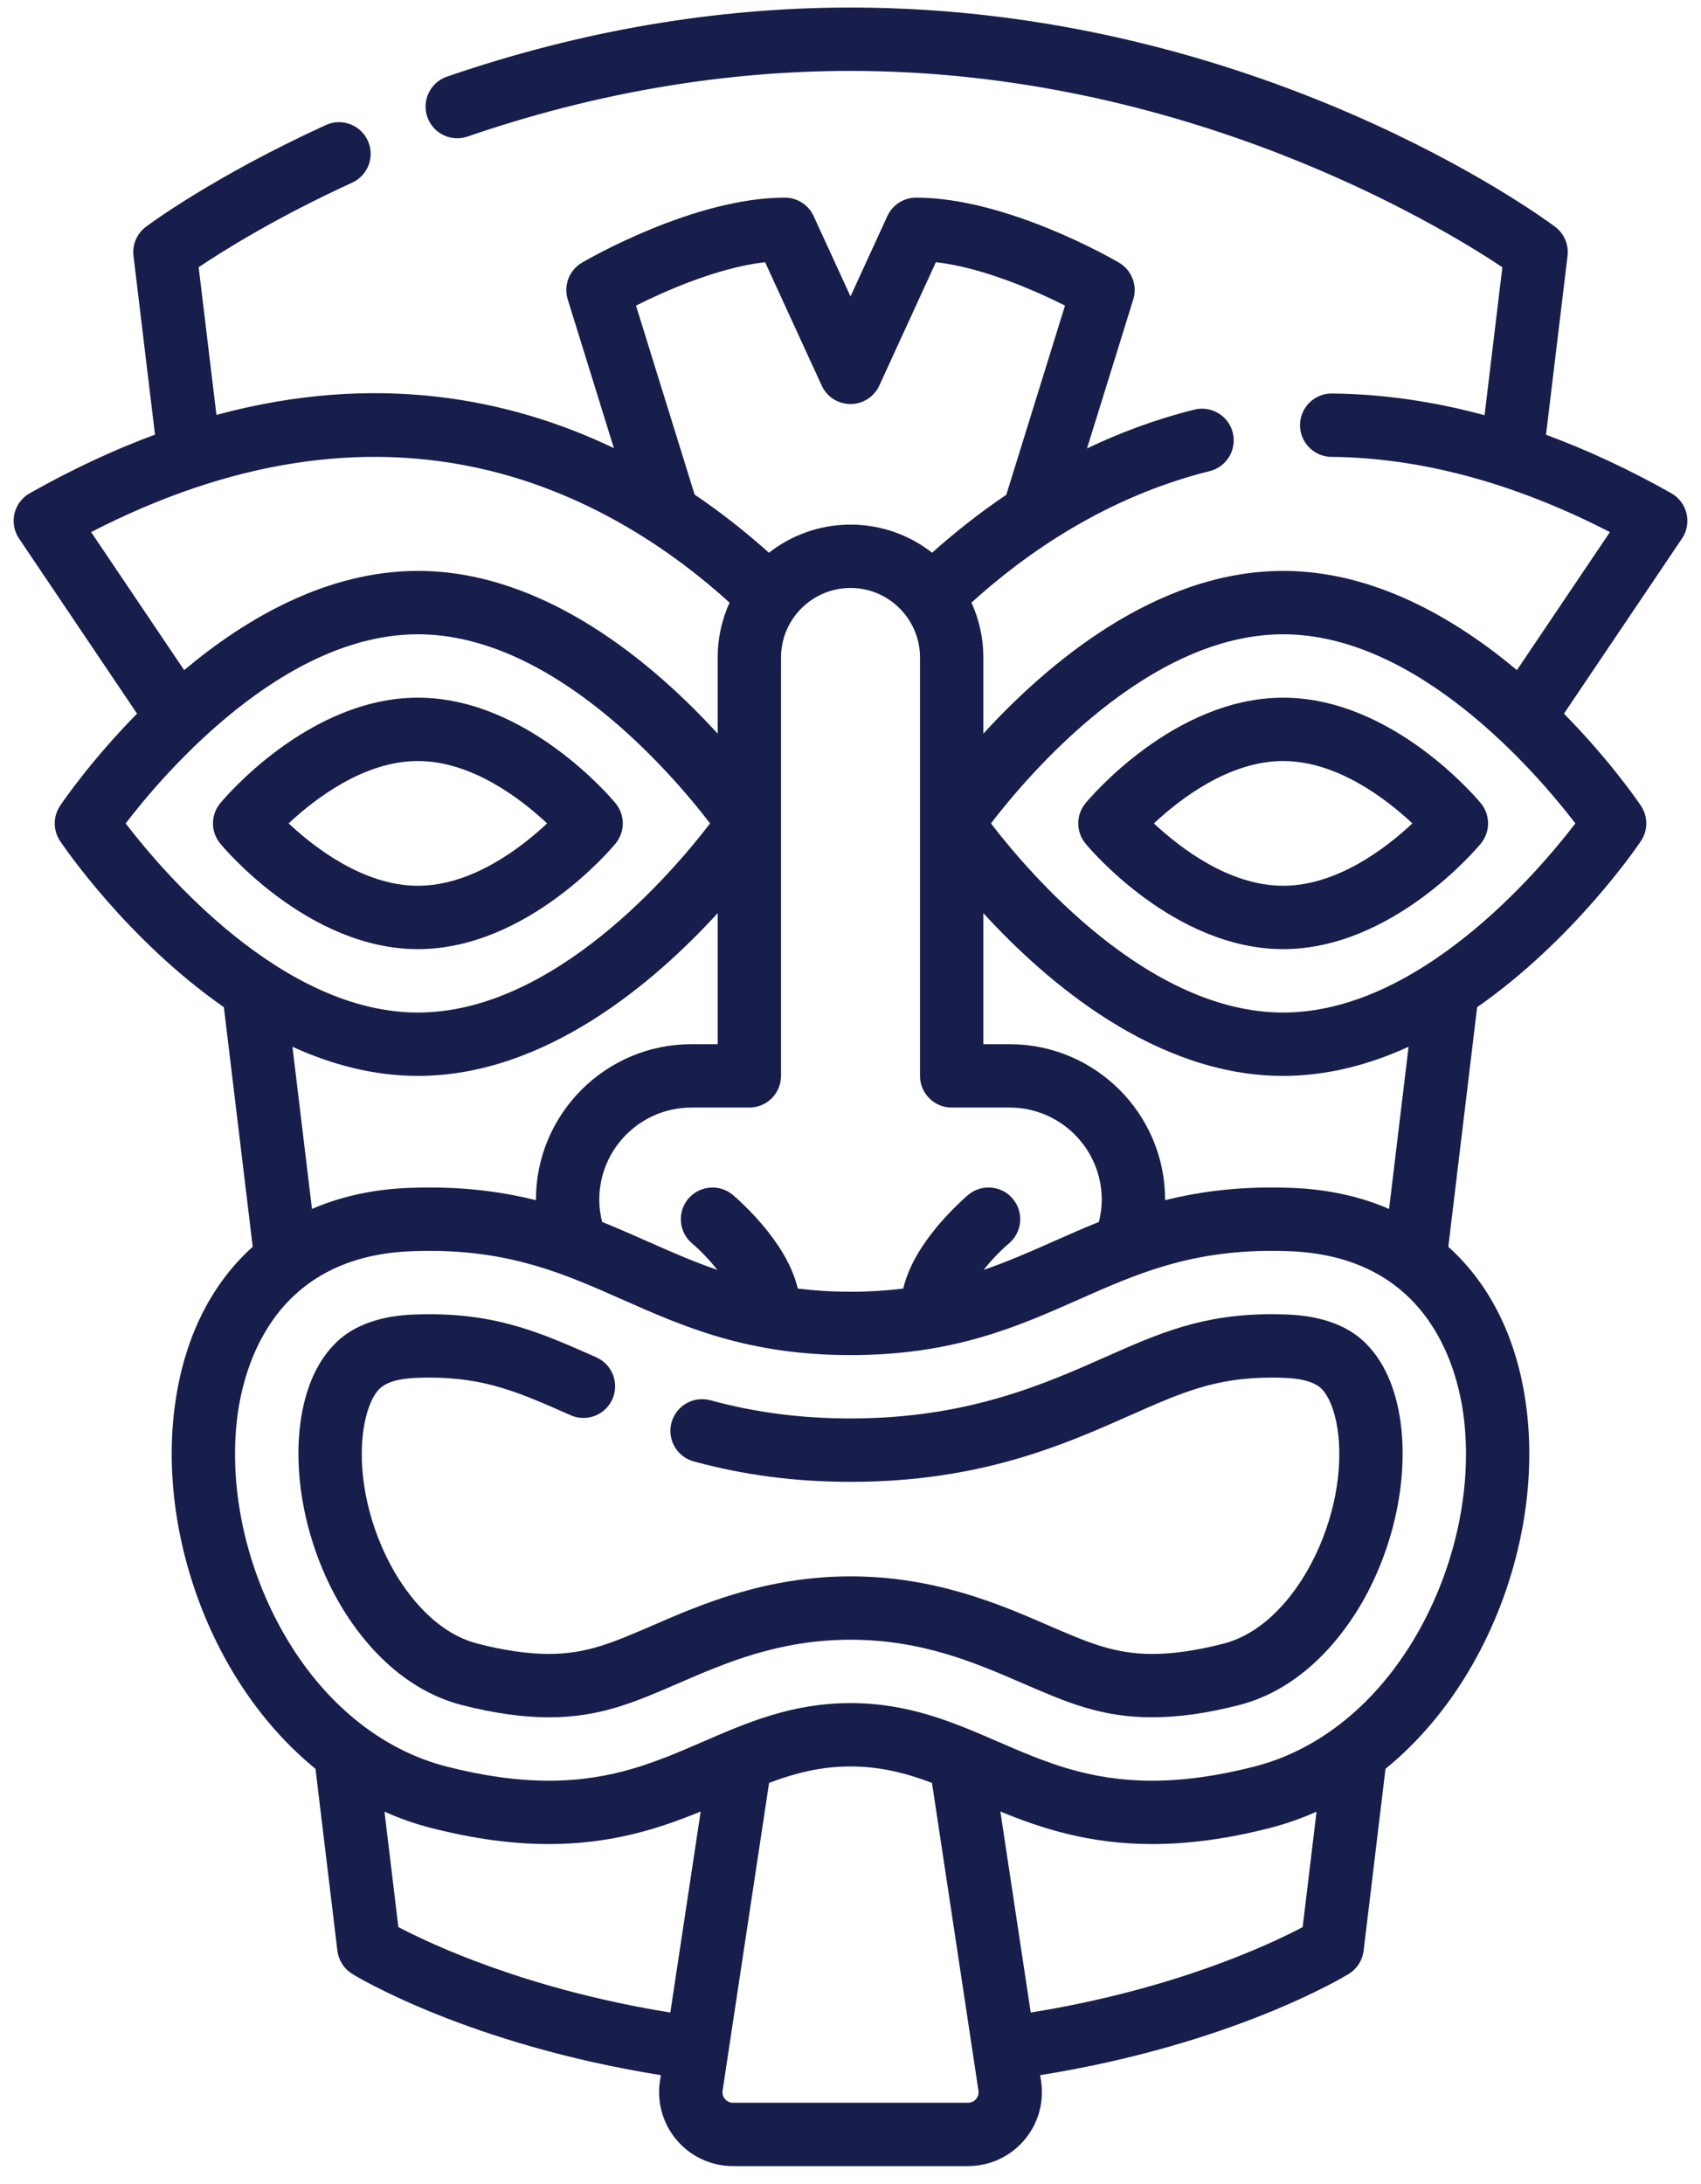
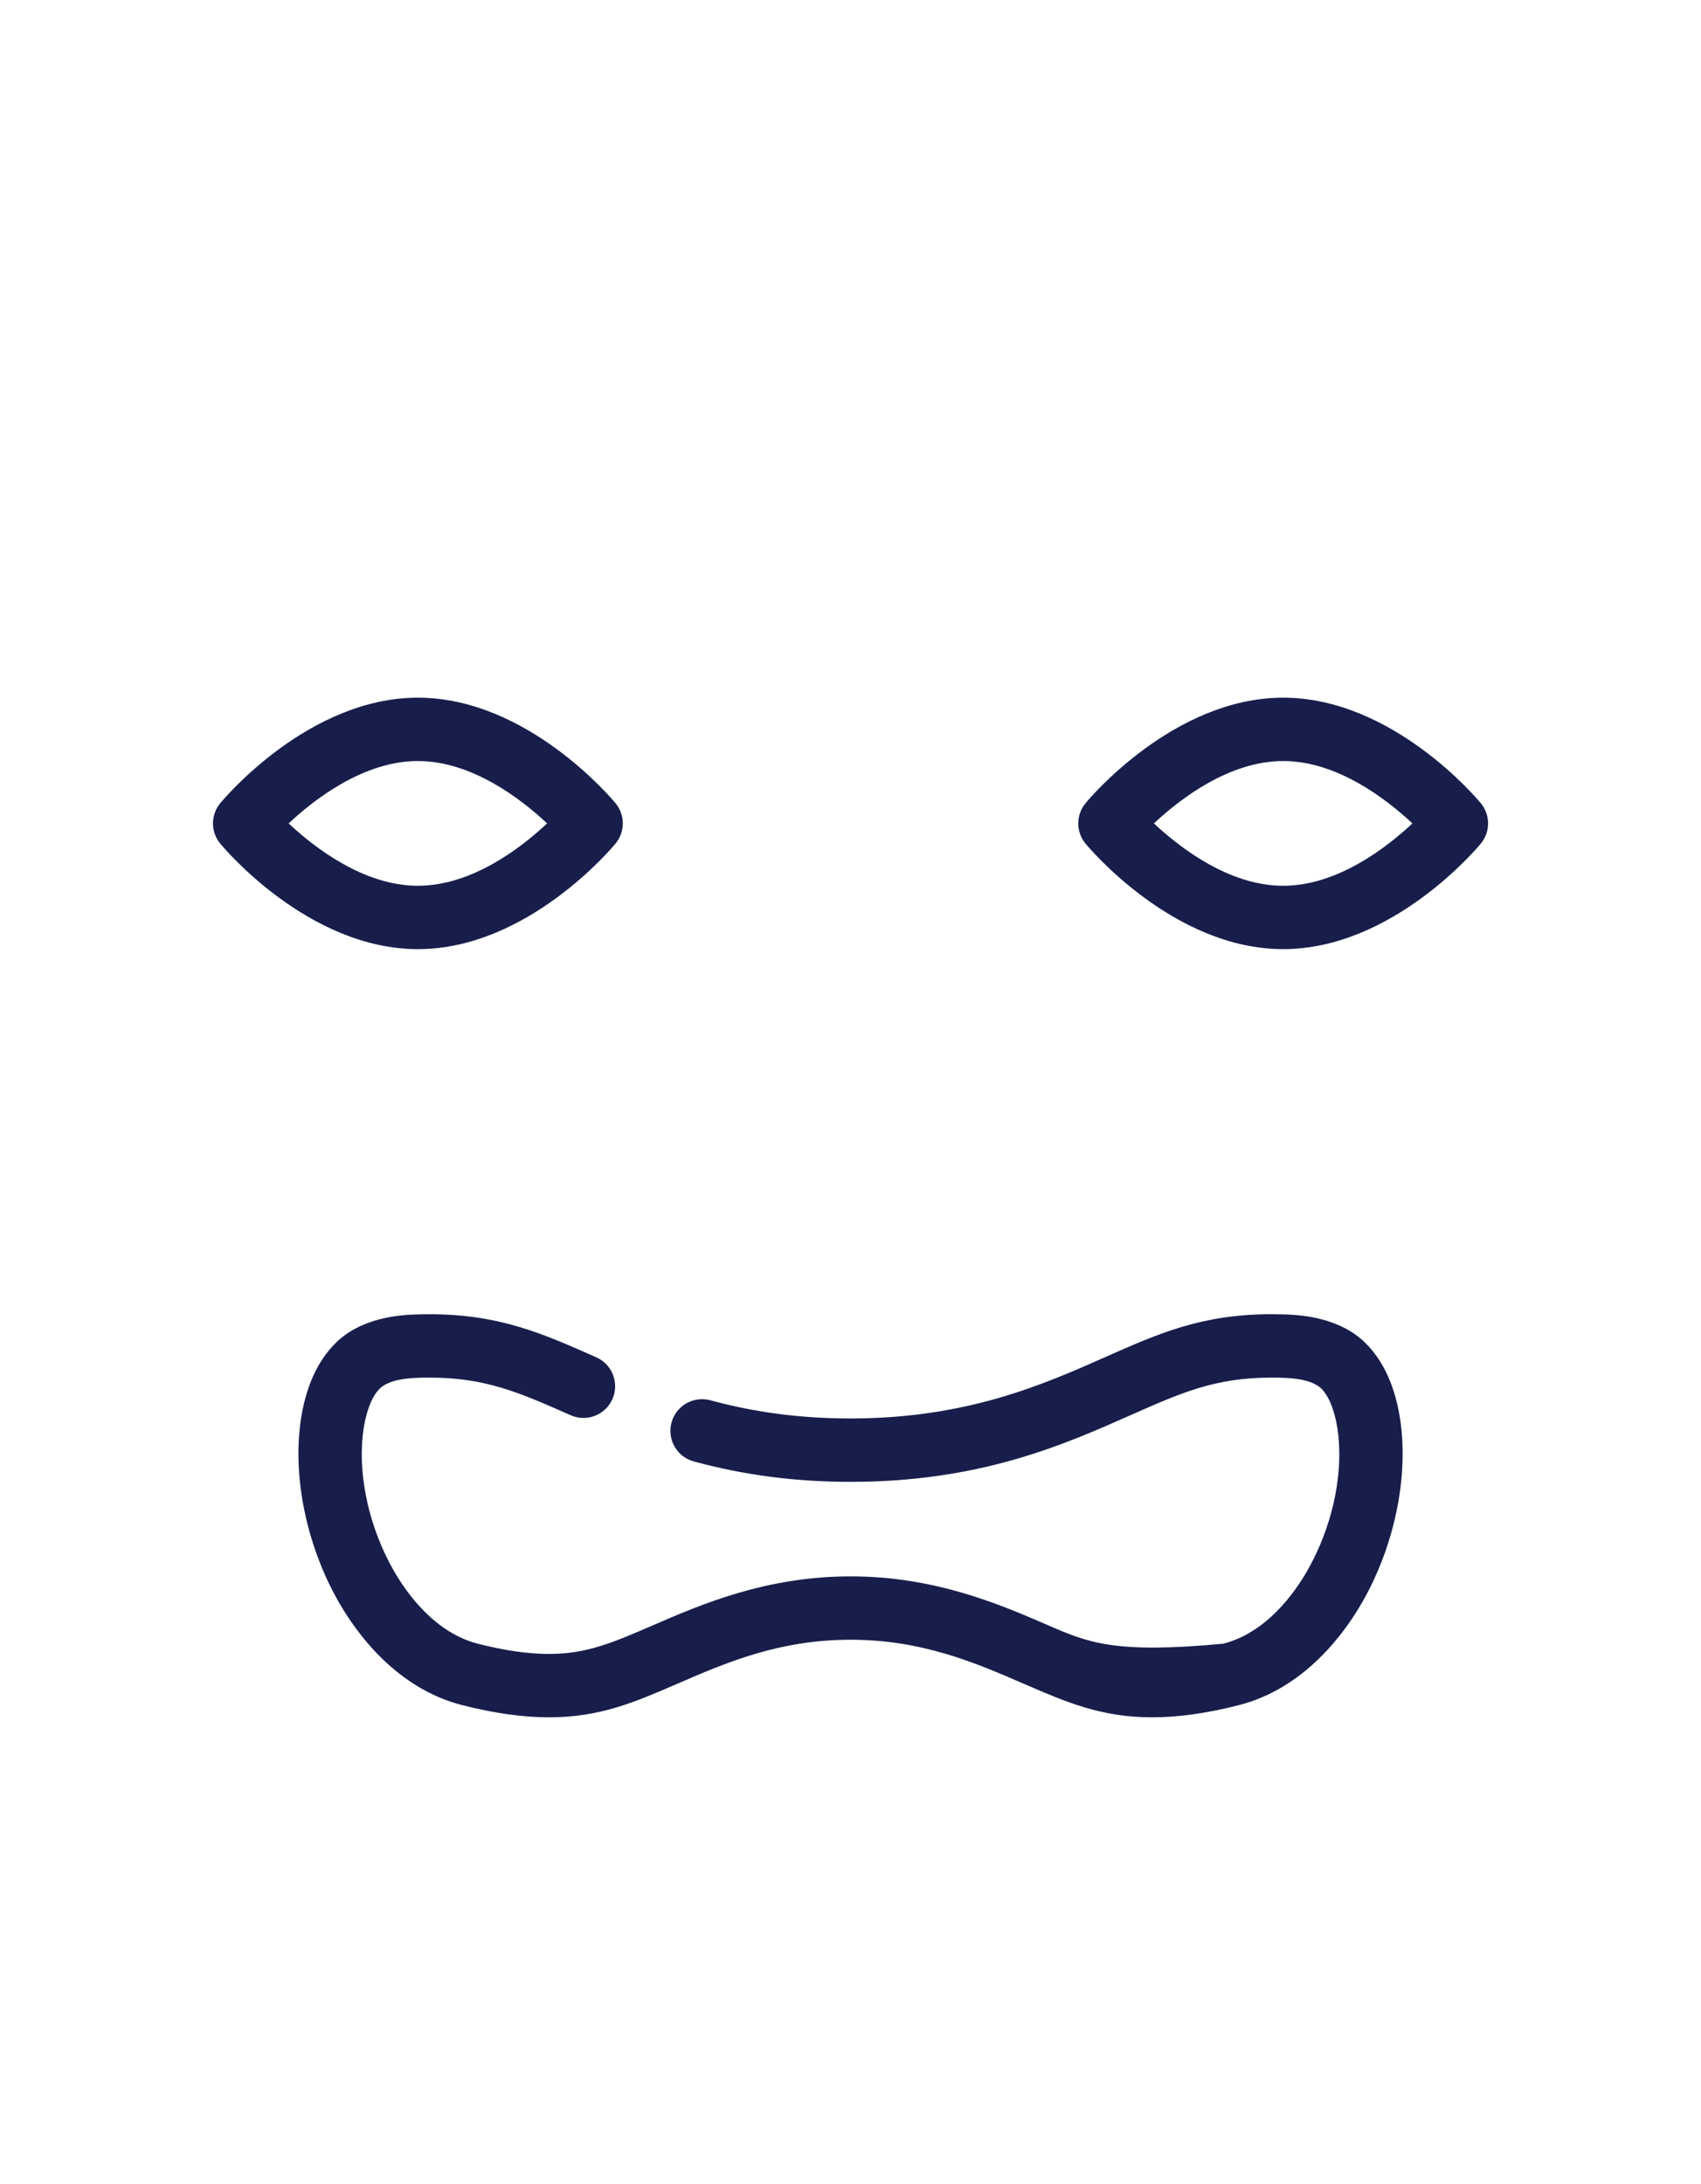
<svg xmlns="http://www.w3.org/2000/svg" width="67" height="86" viewBox="0 0 67 86" fill="none">
  <path d="M24.245 33.218C24.626 32.757 24.626 32.091 24.245 31.63C24.105 31.46 20.767 27.473 16.46 27.473C12.152 27.473 8.814 31.46 8.674 31.63C8.294 32.091 8.294 32.757 8.674 33.218C8.814 33.388 12.152 37.375 16.46 37.375C20.767 37.375 24.105 33.388 24.245 33.218ZM16.46 29.968C18.586 29.968 20.523 31.461 21.55 32.424C20.523 33.387 18.586 34.88 16.46 34.88C14.333 34.88 12.396 33.386 11.369 32.424C12.397 31.461 14.334 29.968 16.46 29.968Z" fill="#181E4B" />
  <path d="M50.542 27.473C46.234 27.473 42.896 31.46 42.756 31.63C42.376 32.091 42.376 32.757 42.756 33.218C42.896 33.388 46.234 37.375 50.542 37.375C54.849 37.375 58.188 33.388 58.328 33.218C58.708 32.757 58.708 32.091 58.328 31.63C58.188 31.46 54.849 27.473 50.542 27.473ZM50.542 34.88C48.416 34.88 46.479 33.387 45.451 32.424C46.479 31.461 48.416 29.968 50.542 29.968C52.668 29.968 54.605 31.462 55.632 32.424C54.605 33.387 52.668 34.88 50.542 34.88Z" fill="#181E4B" />
-   <path d="M53.904 53.012C53.635 52.724 52.817 51.848 50.718 51.764C50.505 51.756 50.292 51.751 50.086 51.751C50.085 51.751 50.085 51.751 50.085 51.751C47.344 51.751 45.654 52.5 43.515 53.448C41.093 54.521 38.078 55.856 33.501 55.856C31.559 55.856 29.753 55.622 27.981 55.14C27.316 54.96 26.631 55.352 26.45 56.017C26.269 56.682 26.662 57.367 27.327 57.548C29.315 58.089 31.335 58.352 33.501 58.352C38.607 58.352 41.889 56.897 44.526 55.729C46.541 54.836 47.872 54.247 50.085 54.247H50.086C50.259 54.247 50.438 54.25 50.618 54.258C51.331 54.286 51.823 54.44 52.081 54.716C52.394 55.051 52.632 55.728 52.716 56.526C52.894 58.209 52.438 60.197 51.497 61.843C50.988 62.733 49.88 64.292 48.181 64.726C47.12 64.998 46.204 65.129 45.38 65.129C43.89 65.129 42.851 64.679 41.278 63.998C39.404 63.185 36.838 62.074 33.501 62.074C30.164 62.074 27.598 63.186 25.724 63.998C24.152 64.679 23.113 65.129 21.622 65.129C20.81 65.129 19.867 64.994 18.822 64.726C17.122 64.292 16.015 62.733 15.506 61.843C14.565 60.197 14.109 58.209 14.287 56.526C14.371 55.728 14.608 55.051 14.922 54.716C15.179 54.44 15.671 54.286 16.385 54.258C16.565 54.25 16.744 54.247 16.916 54.247C19.13 54.247 20.461 54.836 22.476 55.729C23.106 56.008 23.843 55.724 24.122 55.094C24.401 54.464 24.117 53.727 23.487 53.448C21.348 52.5 19.658 51.752 16.916 51.752C16.71 51.752 16.498 51.756 16.285 51.764C14.185 51.849 13.367 52.724 13.099 53.012C12.398 53.762 11.95 54.886 11.805 56.264C11.574 58.449 12.148 60.998 13.34 63.081C14.044 64.314 15.614 66.481 18.203 67.144C19.451 67.463 20.601 67.624 21.622 67.624C23.631 67.624 24.992 67.034 26.716 66.287C28.575 65.481 30.682 64.569 33.501 64.569C36.321 64.569 38.427 65.481 40.287 66.287C42.011 67.034 43.373 67.624 45.38 67.624C46.416 67.624 47.534 67.467 48.799 67.144C51.389 66.481 52.958 64.314 53.663 63.081C54.855 60.997 55.428 58.449 55.198 56.264C55.052 54.886 54.604 53.761 53.904 53.012Z" fill="#181E4B" />
-   <path d="M66.43 20.223C66.351 19.884 66.133 19.594 65.83 19.423C64.177 18.489 62.53 17.723 60.895 17.12L61.743 10.076C61.796 9.634 61.609 9.196 61.252 8.929C60.781 8.576 49.537 0.297 33.501 0.297C28.2 0.297 22.852 1.213 17.605 3.018C16.953 3.242 16.607 3.952 16.831 4.603C17.055 5.255 17.765 5.601 18.416 5.377C23.402 3.662 28.477 2.792 33.501 2.792C46.699 2.792 56.718 8.883 59.176 10.524L58.475 16.349C56.445 15.802 54.438 15.514 52.466 15.496C52.462 15.495 52.458 15.495 52.454 15.495C51.77 15.495 51.213 16.046 51.206 16.731C51.2 17.42 51.753 17.984 52.442 17.991C55.971 18.024 59.656 19.02 63.412 20.953L59.749 26.388C57.302 24.338 54.103 22.481 50.541 22.481C45.521 22.481 41.222 26.169 38.733 28.89V25.89C38.733 25.12 38.564 24.389 38.264 23.73C40.382 21.808 43.565 19.566 47.648 18.552C48.317 18.385 48.724 17.709 48.558 17.04C48.392 16.371 47.714 15.964 47.047 16.13C45.519 16.51 44.107 17.041 42.816 17.658L44.638 11.789C44.809 11.236 44.577 10.637 44.078 10.344C43.9 10.239 39.675 7.782 36.085 7.782C35.598 7.782 35.155 8.066 34.952 8.509L33.5 11.672L32.048 8.509C31.845 8.066 31.402 7.782 30.914 7.782C27.325 7.782 23.1 10.239 22.922 10.344C22.422 10.637 22.19 11.236 22.362 11.789L24.18 17.646C20.089 15.689 14.829 14.632 8.525 16.339L7.825 10.522C8.784 9.879 10.893 8.555 13.871 7.193C14.498 6.906 14.774 6.166 14.487 5.539C14.201 4.913 13.46 4.637 12.834 4.924C8.426 6.939 5.856 8.848 5.749 8.929C5.392 9.196 5.205 9.634 5.258 10.076L6.105 17.115C4.519 17.701 2.875 18.461 1.171 19.423C0.868 19.594 0.65 19.884 0.57 20.223C0.491 20.562 0.556 20.918 0.75 21.207L5.398 28.102C3.581 29.947 2.473 31.571 2.368 31.728C2.085 32.149 2.085 32.699 2.368 33.12C2.529 33.36 5.025 37.019 8.818 39.661L9.954 49.096C8.232 50.643 7.14 52.909 6.841 55.74C6.5 58.976 7.289 62.554 9.006 65.558C9.94 67.191 11.102 68.572 12.427 69.653L13.289 76.814C13.335 77.192 13.55 77.529 13.874 77.728C14.067 77.847 18.461 80.504 26.03 81.715L25.994 81.951C25.867 82.791 26.112 83.641 26.666 84.285C27.219 84.928 28.023 85.297 28.872 85.297H38.128C38.977 85.297 39.781 84.928 40.335 84.285C40.889 83.641 41.133 82.791 41.007 81.951L40.971 81.715C48.54 80.504 52.933 77.847 53.126 77.728C53.45 77.529 53.666 77.192 53.711 76.814L54.573 69.653C55.898 68.572 57.06 67.191 57.994 65.558C59.712 62.554 60.501 58.975 60.159 55.74C59.86 52.909 58.768 50.643 57.047 49.096L58.182 39.661C61.975 37.019 64.472 33.36 64.633 33.12C64.916 32.699 64.916 32.149 64.633 31.728C64.527 31.571 63.419 29.947 61.602 28.102L66.25 21.207C66.445 20.918 66.51 20.562 66.43 20.223ZM43.284 48.118C42.669 48.364 42.079 48.626 41.493 48.885C40.588 49.286 39.7 49.678 38.744 50.006C39.059 49.608 39.423 49.232 39.741 48.963C40.267 48.521 40.336 47.735 39.894 47.207C39.452 46.679 38.665 46.61 38.137 47.052C38.108 47.077 37.414 47.661 36.761 48.487C36.142 49.269 35.747 50.023 35.577 50.742C34.936 50.82 34.25 50.866 33.501 50.866C32.751 50.866 32.066 50.82 31.424 50.742C31.254 50.023 30.859 49.269 30.24 48.487C29.587 47.661 28.894 47.077 28.864 47.052C28.337 46.611 27.553 46.68 27.109 47.206C26.667 47.733 26.735 48.52 27.26 48.963C27.578 49.232 27.942 49.609 28.257 50.006C27.301 49.678 26.413 49.286 25.507 48.885C24.922 48.626 24.332 48.365 23.717 48.118C23.645 47.832 23.605 47.538 23.605 47.239C23.605 45.24 25.232 43.613 27.232 43.613H29.516C30.205 43.613 30.763 43.055 30.763 42.366V25.89C30.763 24.381 31.991 23.153 33.501 23.153C35.01 23.153 36.238 24.381 36.238 25.89V42.366C36.238 43.055 36.796 43.613 37.485 43.613H39.769C41.769 43.613 43.396 45.24 43.396 47.24C43.396 47.538 43.356 47.831 43.284 48.118ZM25.051 12.034C26.186 11.464 28.253 10.542 30.136 10.324L32.366 15.184C32.57 15.627 33.012 15.911 33.5 15.911C33.988 15.911 34.431 15.627 34.634 15.184L36.864 10.324C38.747 10.542 40.815 11.464 41.949 12.034L39.637 19.483C38.523 20.236 37.546 21.021 36.714 21.765C35.827 21.072 34.712 20.658 33.501 20.658C32.29 20.658 31.175 21.072 30.287 21.765C29.439 21.005 28.462 20.221 27.36 19.475L25.051 12.034ZM19.234 18.522C23.372 19.523 26.595 21.787 28.737 23.73C28.437 24.389 28.268 25.12 28.268 25.89V28.89C25.78 26.169 21.481 22.481 16.46 22.481C12.898 22.481 9.7 24.337 7.253 26.388L3.589 20.953C9.039 18.147 14.297 17.329 19.234 18.522ZM4.949 32.424C6.463 30.452 11.143 24.977 16.46 24.977C21.776 24.977 26.456 30.452 27.97 32.424C26.457 34.397 21.776 39.872 16.46 39.872C11.143 39.872 6.462 34.396 4.949 32.424ZM11.519 41.219C13.048 41.918 14.71 42.367 16.46 42.367C21.48 42.367 25.779 38.679 28.268 35.958V41.118H27.232C23.856 41.118 21.11 43.864 21.11 47.239C21.11 47.246 21.111 47.253 21.111 47.26C19.891 46.957 18.526 46.761 16.916 46.761C16.643 46.761 16.363 46.767 16.084 46.778C14.684 46.834 13.412 47.118 12.288 47.606L11.519 41.219ZM15.691 75.884L15.144 71.339C15.734 71.603 16.342 71.818 16.966 71.978C18.64 72.406 20.163 72.615 21.622 72.615C24.091 72.615 25.968 72.003 27.599 71.334L26.403 79.249C20.774 78.342 16.999 76.571 15.691 75.884ZM38.444 82.658C38.398 82.712 38.295 82.802 38.129 82.802H28.873C28.707 82.802 28.604 82.712 28.558 82.658C28.511 82.604 28.437 82.489 28.462 82.324L30.293 70.206C31.31 69.824 32.321 69.559 33.501 69.559C34.681 69.559 35.692 69.824 36.709 70.206L38.54 82.324C38.565 82.489 38.49 82.604 38.444 82.658ZM51.31 75.886C50.007 76.573 46.252 78.34 40.599 79.249L39.403 71.334C41.033 72.003 42.911 72.615 45.38 72.615C46.838 72.615 48.361 72.406 50.035 71.978C50.659 71.818 51.268 71.603 51.857 71.339L51.31 75.886ZM57.678 56.002C57.966 58.729 57.292 61.761 55.828 64.32C54.273 67.04 51.996 68.901 49.417 69.561C47.947 69.937 46.627 70.12 45.38 70.12C42.855 70.12 41.125 69.37 39.294 68.577C37.578 67.833 35.803 67.064 33.501 67.064C31.198 67.064 29.424 67.833 27.708 68.576C25.877 69.37 24.148 70.12 21.622 70.12C20.375 70.12 19.054 69.937 17.584 69.561C15.005 68.901 12.728 67.04 11.173 64.32C9.71 61.761 9.035 58.729 9.323 56.002C9.529 54.053 10.61 49.495 16.184 49.271C16.43 49.261 16.676 49.256 16.916 49.256C20.185 49.256 22.279 50.184 24.497 51.166C26.933 52.245 29.451 53.361 33.501 53.361C37.55 53.361 40.069 52.245 42.504 51.166C44.721 50.184 46.816 49.256 50.085 49.256H50.086C50.326 49.256 50.572 49.261 50.817 49.271C56.392 49.495 57.472 54.053 57.678 56.002ZM54.714 47.606C53.589 47.118 52.317 46.834 50.917 46.778C50.639 46.767 50.359 46.761 50.086 46.761C50.085 46.761 50.085 46.761 50.084 46.761C48.474 46.761 47.109 46.957 45.891 47.26C45.891 47.253 45.891 47.246 45.891 47.239C45.891 43.864 43.145 41.118 39.769 41.118H38.733V35.958C41.222 38.679 45.521 42.367 50.541 42.367C52.291 42.367 53.953 41.918 55.482 41.219L54.714 47.606ZM50.542 39.872C45.225 39.872 40.545 34.397 39.032 32.424C40.545 30.452 45.225 24.977 50.542 24.977C55.859 24.977 60.539 30.453 62.052 32.424C60.539 34.396 55.858 39.872 50.542 39.872Z" fill="#181E4B" />
+   <path d="M53.904 53.012C53.635 52.724 52.817 51.848 50.718 51.764C50.505 51.756 50.292 51.751 50.086 51.751C50.085 51.751 50.085 51.751 50.085 51.751C47.344 51.751 45.654 52.5 43.515 53.448C41.093 54.521 38.078 55.856 33.501 55.856C31.559 55.856 29.753 55.622 27.981 55.14C27.316 54.96 26.631 55.352 26.45 56.017C26.269 56.682 26.662 57.367 27.327 57.548C29.315 58.089 31.335 58.352 33.501 58.352C38.607 58.352 41.889 56.897 44.526 55.729C46.541 54.836 47.872 54.247 50.085 54.247H50.086C50.259 54.247 50.438 54.25 50.618 54.258C51.331 54.286 51.823 54.44 52.081 54.716C52.394 55.051 52.632 55.728 52.716 56.526C52.894 58.209 52.438 60.197 51.497 61.843C50.988 62.733 49.88 64.292 48.181 64.726C43.89 65.129 42.851 64.679 41.278 63.998C39.404 63.185 36.838 62.074 33.501 62.074C30.164 62.074 27.598 63.186 25.724 63.998C24.152 64.679 23.113 65.129 21.622 65.129C20.81 65.129 19.867 64.994 18.822 64.726C17.122 64.292 16.015 62.733 15.506 61.843C14.565 60.197 14.109 58.209 14.287 56.526C14.371 55.728 14.608 55.051 14.922 54.716C15.179 54.44 15.671 54.286 16.385 54.258C16.565 54.25 16.744 54.247 16.916 54.247C19.13 54.247 20.461 54.836 22.476 55.729C23.106 56.008 23.843 55.724 24.122 55.094C24.401 54.464 24.117 53.727 23.487 53.448C21.348 52.5 19.658 51.752 16.916 51.752C16.71 51.752 16.498 51.756 16.285 51.764C14.185 51.849 13.367 52.724 13.099 53.012C12.398 53.762 11.95 54.886 11.805 56.264C11.574 58.449 12.148 60.998 13.34 63.081C14.044 64.314 15.614 66.481 18.203 67.144C19.451 67.463 20.601 67.624 21.622 67.624C23.631 67.624 24.992 67.034 26.716 66.287C28.575 65.481 30.682 64.569 33.501 64.569C36.321 64.569 38.427 65.481 40.287 66.287C42.011 67.034 43.373 67.624 45.38 67.624C46.416 67.624 47.534 67.467 48.799 67.144C51.389 66.481 52.958 64.314 53.663 63.081C54.855 60.997 55.428 58.449 55.198 56.264C55.052 54.886 54.604 53.761 53.904 53.012Z" fill="#181E4B" />
</svg>